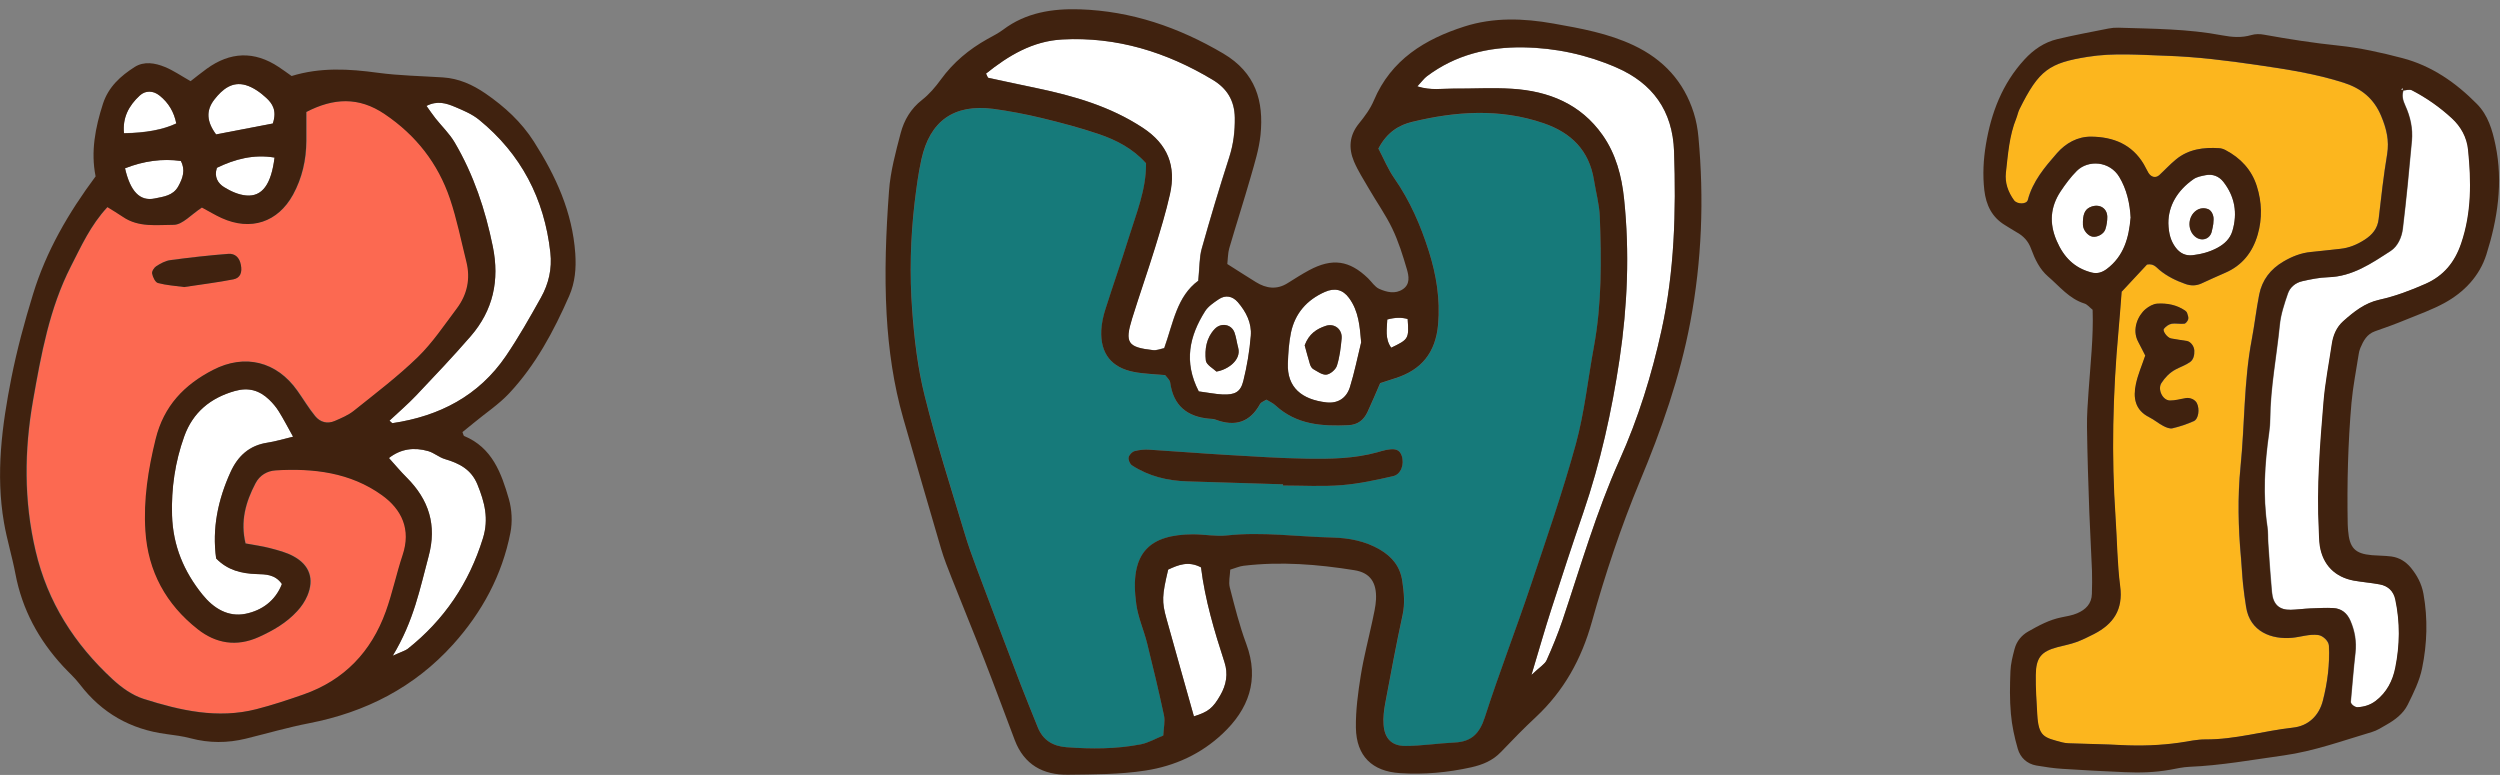
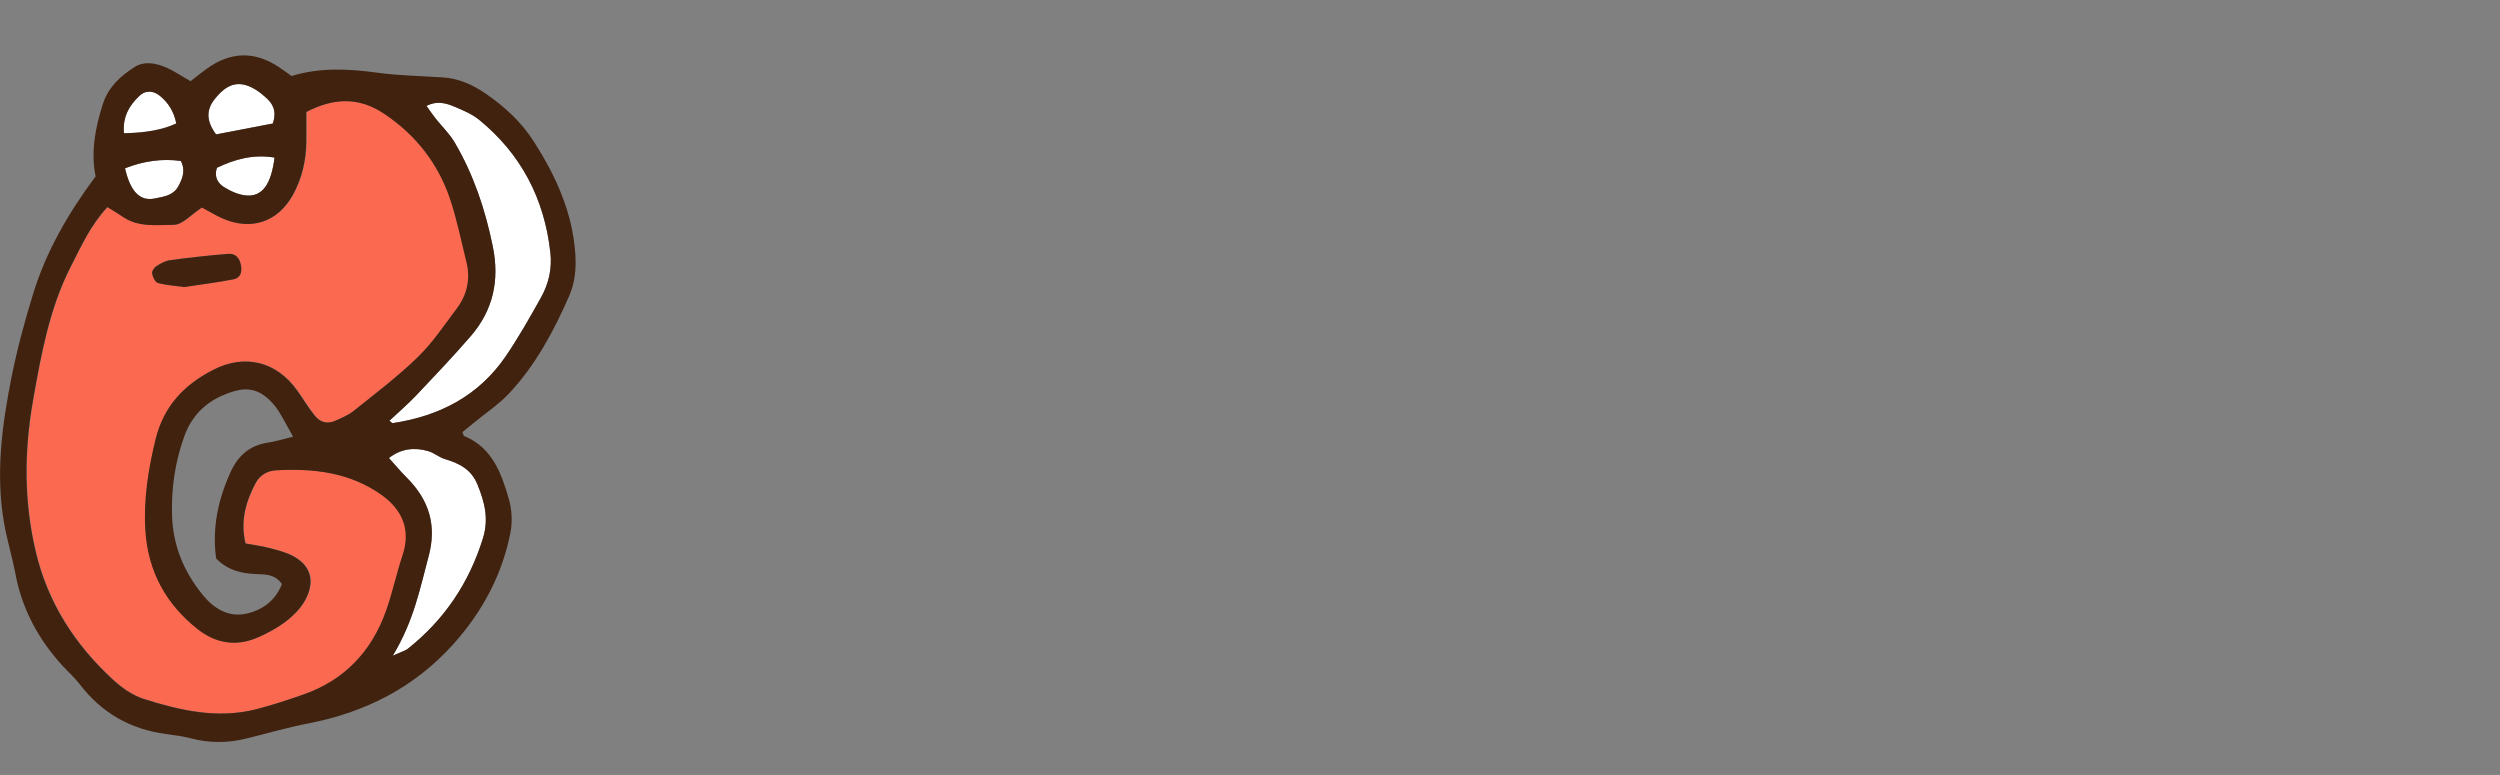
<svg xmlns="http://www.w3.org/2000/svg" width="271" height="84" viewBox="0 0 271 84" fill="none">
  <rect x="0" y="0" width="271" height="84" fill="#808080" stroke="none" />
  <g clip-path="url(#clip0_407_242)">
    <path d="M21.91 22.48C22.7 22.9 23.36 23.31 24.07 23.63C27.2 25.04 30.15 24.1 31.8 21.09C32.78 19.29 33.23 17.32 33.24 15.27C33.24 14.27 33.24 13.27 33.24 12.13C36.15 10.62 38.9 10.44 41.75 12.37C45.13 14.66 47.5 17.7 48.81 21.52C49.57 23.74 50.02 26.06 50.59 28.35C51.06 30.21 50.68 31.93 49.54 33.45C48.19 35.24 46.93 37.14 45.34 38.69C43.17 40.79 40.75 42.63 38.39 44.52C37.79 45 37.04 45.3 36.33 45.62C35.51 45.98 34.73 45.75 34.2 45.1C33.5 44.23 32.92 43.26 32.27 42.35C30.03 39.18 26.58 38.31 23.13 40.09C20 41.7 17.79 43.99 16.91 47.58C16.1 50.88 15.58 54.15 15.8 57.54C16.09 61.95 18.05 65.5 21.46 68.19C23.42 69.74 25.67 70.14 28.1 69.04C29.66 68.33 31.09 67.5 32.25 66.24C32.7 65.75 33.09 65.17 33.35 64.57C34.12 62.77 33.61 61.25 31.86 60.3C31.09 59.88 30.2 59.65 29.34 59.42C28.48 59.19 27.6 59.08 26.65 58.9C26.06 56.49 26.67 54.4 27.73 52.38C28.19 51.5 29 51.04 29.91 50.98C34.01 50.73 38.01 51.21 41.44 53.67C43.6 55.22 44.61 57.39 43.68 60.16C43.01 62.18 42.57 64.28 41.86 66.27C40.29 70.63 37.37 73.72 32.94 75.27C31.25 75.86 29.54 76.43 27.81 76.87C23.62 77.94 19.56 77.01 15.6 75.75C14.37 75.36 13.19 74.52 12.23 73.62C8.11 69.81 5.2 65.28 3.89 59.71C2.61 54.25 2.66 48.82 3.62 43.36C4.5 38.39 5.39 33.42 7.72 28.86C8.83 26.68 9.84 24.42 11.68 22.44C12.27 22.81 12.83 23.14 13.36 23.5C15.06 24.67 17.05 24.37 18.88 24.36C19.81 24.36 20.74 23.26 21.95 22.47L21.91 22.48ZM19.94 31.11C21.82 30.83 23.58 30.61 25.31 30.27C26.07 30.12 26.27 29.51 26.11 28.7C25.96 27.92 25.48 27.45 24.75 27.51C22.65 27.68 20.55 27.91 18.46 28.19C17.93 28.26 17.41 28.55 16.95 28.84C16.71 28.99 16.45 29.41 16.49 29.64C16.57 30.02 16.83 30.59 17.12 30.67C18.06 30.92 19.05 30.98 19.93 31.1L19.94 31.11Z" fill="#FC6951" />
    <path d="M42.22 45.6C43.19 44.69 44.2 43.82 45.11 42.87C47.11 40.76 49.12 38.65 51.02 36.45C53.46 33.64 54.17 30.39 53.42 26.72C52.61 22.73 51.34 18.93 49.28 15.43C48.72 14.48 47.89 13.69 47.2 12.82C46.87 12.41 46.58 11.96 46.23 11.48C47.41 10.88 48.38 11.2 49.28 11.57C50.2 11.96 51.17 12.36 51.93 12.98C56.49 16.7 59.01 21.54 59.66 27.38C59.85 29.13 59.48 30.75 58.65 32.24C57.45 34.39 56.23 36.54 54.85 38.58C51.91 42.91 47.64 45.11 42.55 45.87C42.49 45.87 42.42 45.76 42.22 45.6Z" fill="white" />
-     <path d="M31.77 47.33C30.69 47.59 29.85 47.85 28.99 47.98C27.02 48.27 25.78 49.42 24.99 51.17C23.62 54.18 22.98 57.3 23.43 60.53C24.7 61.82 26.18 62.16 27.79 62.22C28.77 62.26 29.81 62.23 30.56 63.3C29.86 65.12 28.38 66.18 26.62 66.53C24.73 66.91 23.15 65.94 21.95 64.45C19.93 61.94 18.75 59.14 18.65 55.86C18.56 52.9 18.98 50.06 19.97 47.3C20.91 44.68 22.82 43.12 25.48 42.37C26.94 41.96 28.13 42.31 29.17 43.31C29.57 43.69 29.94 44.13 30.23 44.6C30.74 45.42 31.19 46.29 31.77 47.33Z" fill="white" />
    <path d="M42.57 71.09C44.88 67.27 45.53 63.75 46.46 60.31C47.38 56.93 46.49 54.16 44.07 51.75C43.45 51.13 42.89 50.45 42.16 49.65C43.45 48.65 44.89 48.46 46.42 48.9C47.05 49.08 47.59 49.58 48.22 49.76C49.78 50.22 51.09 50.87 51.76 52.53C52.53 54.43 53.01 56.23 52.35 58.35C50.85 63.21 48.16 67.19 44.19 70.34C43.95 70.53 43.62 70.61 42.56 71.09H42.57Z" fill="white" />
    <path d="M29.57 13.39C27.52 13.78 25.48 14.18 23.43 14.57C22.41 13.2 22.31 11.99 23.25 10.78C24.11 9.69 25.18 8.79 26.66 9.23C27.47 9.47 28.24 10.02 28.87 10.61C29.51 11.2 30.06 11.96 29.58 13.39H29.57Z" fill="white" />
    <path d="M13.55 18.24C15.59 17.433 17.61 17.167 19.61 17.44C20.13 18.41 19.83 19.3 19.33 20.2C18.76 21.22 17.72 21.31 16.77 21.51C15.17 21.84 14.13 20.74 13.56 18.24H13.55Z" fill="white" />
    <path d="M23.51 18.19C25.45 17.25 27.5 16.7 29.76 17.08C29.4 20 28.42 21.34 26.69 21.19C25.86 21.12 25 20.73 24.28 20.28C23.64 19.88 23.18 19.18 23.51 18.2V18.19Z" fill="white" />
    <path d="M13.44 14.43C13.27 12.74 13.96 11.44 15.15 10.34C15.77 9.77 16.6 9.78 17.29 10.34C18.28 11.13 18.87 12.16 19.11 13.37C17.69 14.043 15.8 14.397 13.44 14.43Z" fill="white" />
    <path d="M10.36 19.1C9.83 16.46 10.32 13.85 11.16 11.25C11.76 9.41 13.08 8.23 14.6 7.26C15.61 6.62 16.8 6.82 17.85 7.25C18.77 7.62 19.6 8.2 20.66 8.8C21.2 8.38 21.79 7.9 22.4 7.46C24.95 5.61 27.56 5.5 30.21 7.26C30.67 7.56 31.11 7.89 31.61 8.24C34.73 7.28 37.83 7.46 40.97 7.89C43.29 8.2 45.65 8.24 48 8.39C49.73 8.5 51.22 9.17 52.65 10.15C54.71 11.57 56.51 13.22 57.86 15.33C60.24 19.05 62.05 22.98 62.36 27.48C62.47 29.09 62.34 30.61 61.7 32.08C60.03 35.89 58.07 39.56 55.21 42.62C54.08 43.83 52.65 44.77 51.36 45.84C50.94 46.19 50.52 46.53 50.13 46.84C50.23 47.09 50.25 47.24 50.31 47.26C53.36 48.52 54.35 51.29 55.16 54.09C55.49 55.23 55.56 56.57 55.33 57.74C54.43 62.35 52.25 66.37 49.12 69.85C44.92 74.51 39.63 77.21 33.5 78.4C31.19 78.85 28.93 79.51 26.65 80.07C24.65 80.56 22.66 80.56 20.66 80.03C19.8 79.8 18.9 79.69 18.01 79.57C14.15 79.06 11.03 77.29 8.66 74.19C8.12 73.48 7.44 72.88 6.83 72.22C4.19 69.36 2.4 66.06 1.67 62.2C1.32 60.33 0.75 58.51 0.43 56.64C-0.48 51.37 0.21 46.15 1.23 40.98C1.84 37.91 2.66 34.88 3.58 31.89C5 27.24 7.41 23.09 10.37 19.11L10.36 19.1ZM21.91 22.48C20.71 23.26 19.78 24.36 18.84 24.37C17.01 24.37 15.02 24.68 13.32 23.51C12.79 23.15 12.23 22.82 11.64 22.45C9.8 24.43 8.8 26.69 7.68 28.87C5.35 33.43 4.46 38.4 3.58 43.37C2.62 48.83 2.57 54.26 3.85 59.72C5.15 65.29 8.07 69.82 12.19 73.63C13.15 74.52 14.33 75.37 15.56 75.76C19.53 77.02 23.58 77.95 27.77 76.88C29.5 76.44 31.21 75.87 32.9 75.28C37.32 73.73 40.25 70.64 41.82 66.28C42.54 64.28 42.97 62.18 43.64 60.17C44.57 57.4 43.56 55.23 41.4 53.68C37.98 51.22 33.98 50.74 29.87 50.99C28.96 51.05 28.15 51.51 27.69 52.39C26.63 54.41 26.03 56.5 26.61 58.91C27.55 59.09 28.44 59.2 29.3 59.43C30.16 59.66 31.05 59.88 31.82 60.31C33.57 61.26 34.07 62.78 33.31 64.58C33.05 65.19 32.66 65.77 32.21 66.25C31.06 67.51 29.62 68.34 28.06 69.05C25.63 70.15 23.38 69.75 21.42 68.2C18.01 65.51 16.04 61.96 15.76 57.55C15.54 54.16 16.06 50.89 16.87 47.59C17.76 43.99 19.97 41.71 23.09 40.1C26.54 38.32 30 39.19 32.23 42.36C32.88 43.27 33.45 44.25 34.16 45.11C34.69 45.76 35.47 45.99 36.29 45.63C37 45.32 37.75 45.01 38.35 44.53C40.71 42.64 43.14 40.8 45.3 38.7C46.89 37.15 48.15 35.25 49.5 33.46C50.64 31.95 51.02 30.23 50.55 28.36C49.98 26.08 49.52 23.75 48.77 21.53C47.47 17.71 45.1 14.67 41.71 12.38C38.87 10.45 36.12 10.63 33.2 12.14C33.2 13.27 33.2 14.27 33.2 15.28C33.19 17.34 32.74 19.31 31.76 21.1C30.11 24.11 27.16 25.06 24.03 23.64C23.32 23.32 22.66 22.91 21.87 22.49L21.91 22.48ZM42.22 45.6C42.41 45.76 42.49 45.88 42.55 45.87C47.64 45.11 51.9 42.91 54.85 38.58C56.23 36.55 57.45 34.39 58.65 32.24C59.48 30.75 59.86 29.13 59.66 27.38C59.01 21.54 56.49 16.7 51.93 12.98C51.17 12.36 50.2 11.96 49.28 11.57C48.38 11.19 47.41 10.88 46.23 11.48C46.58 11.97 46.88 12.41 47.2 12.82C47.89 13.69 48.72 14.48 49.28 15.43C51.34 18.93 52.61 22.74 53.42 26.72C54.17 30.39 53.45 33.64 51.02 36.45C49.11 38.65 47.11 40.76 45.11 42.87C44.2 43.83 43.19 44.69 42.22 45.6ZM31.77 47.34C31.19 46.3 30.74 45.43 30.23 44.61C29.94 44.14 29.57 43.7 29.17 43.32C28.13 42.32 26.95 41.97 25.48 42.38C22.81 43.13 20.91 44.7 19.97 47.31C18.98 50.07 18.56 52.92 18.65 55.87C18.75 59.16 19.93 61.96 21.95 64.46C23.15 65.95 24.73 66.92 26.62 66.54C28.38 66.18 29.86 65.13 30.56 63.31C29.81 62.24 28.78 62.26 27.79 62.23C26.18 62.17 24.69 61.83 23.43 60.54C22.98 57.31 23.62 54.19 24.99 51.18C25.78 49.44 27.03 48.29 28.99 47.99C29.85 47.86 30.7 47.6 31.77 47.34ZM42.56 71.09C43.61 70.61 43.94 70.53 44.19 70.34C48.16 67.19 50.84 63.21 52.35 58.35C53.01 56.23 52.53 54.43 51.76 52.53C51.09 50.88 49.78 50.22 48.22 49.76C47.59 49.57 47.05 49.08 46.42 48.9C44.89 48.46 43.45 48.64 42.16 49.65C42.89 50.46 43.45 51.14 44.07 51.75C46.49 54.16 47.38 56.93 46.46 60.31C45.53 63.75 44.88 67.27 42.57 71.09H42.56ZM29.57 13.39C30.05 11.96 29.5 11.2 28.86 10.61C28.23 10.03 27.46 9.47 26.65 9.23C25.16 8.79 24.1 9.68 23.24 10.78C22.3 11.98 22.4 13.19 23.42 14.57C25.48 14.17 27.52 13.78 29.56 13.39H29.57ZM13.55 18.25C14.12 20.75 15.16 21.85 16.76 21.52C17.71 21.32 18.75 21.23 19.32 20.21C19.82 19.31 20.12 18.42 19.6 17.45C17.6 17.177 15.58 17.443 13.54 18.25H13.55ZM23.51 18.2C23.18 19.19 23.64 19.88 24.28 20.28C25 20.73 25.86 21.12 26.69 21.19C28.42 21.34 29.4 20 29.76 17.08C27.5 16.7 25.45 17.25 23.51 18.19V18.2ZM13.44 14.45C15.793 14.417 17.683 14.063 19.11 13.39C18.87 12.17 18.29 11.15 17.29 10.36C16.6 9.81 15.77 9.79 15.15 10.36C13.96 11.46 13.27 12.76 13.44 14.45Z" fill="#40220F" />
    <path d="M19.93 31.11C19.05 30.99 18.06 30.93 17.12 30.68C16.83 30.6 16.56 30.04 16.49 29.65C16.44 29.41 16.71 29 16.95 28.85C17.41 28.56 17.93 28.27 18.46 28.2C20.55 27.92 22.65 27.68 24.75 27.52C25.49 27.46 25.96 27.93 26.11 28.71C26.27 29.51 26.06 30.13 25.31 30.28C23.58 30.62 21.82 30.83 19.94 31.12L19.93 31.11Z" fill="#40220F" />
  </g>
  <g clip-path="url(#clip1_407_242)">
    <path d="M149.43 16.11C150.37 14.3 151.71 13.55 153.09 13.22C157.82 12.07 162.59 11.74 167.32 13.36C170.33 14.39 172.27 16.33 172.8 19.54C173.02 20.86 173.38 22.18 173.43 23.51C173.61 28.22 173.65 32.92 172.79 37.59C172.14 41.11 171.77 44.71 170.83 48.15C169.41 53.33 167.65 58.42 165.93 63.51C164.32 68.29 162.5 72.99 160.96 77.78C160.39 79.54 159.5 80.42 157.68 80.5C155.9 80.58 154.12 80.87 152.34 80.87C150.85 80.87 150.09 80.04 149.99 78.56C149.94 77.79 150.03 76.99 150.17 76.23C150.77 73.04 151.36 69.84 152.05 66.67C152.32 65.42 152.21 64.25 152.02 63.02C151.78 61.42 150.92 60.37 149.6 59.59C148.01 58.66 146.25 58.32 144.44 58.28C140.63 58.19 136.84 57.64 133.02 58.05C131.81 58.18 130.56 57.92 129.33 57.93C124.69 57.96 122.38 59.81 123.19 65.55C123.39 66.98 124.01 68.34 124.36 69.75C125.01 72.35 125.63 74.96 126.19 77.58C126.32 78.21 126.15 78.9 126.11 79.74C125.28 80.07 124.49 80.54 123.65 80.7C121 81.2 118.31 81.21 115.62 81.01C114.15 80.9 113.06 80.26 112.5 78.84C111.88 77.28 111.23 75.73 110.63 74.16C109.03 69.98 107.44 65.79 105.87 61.59C105.4 60.33 104.94 59.07 104.56 57.78C103.09 52.84 101.5 47.93 100.25 42.94C99.5 39.92 99.13 36.77 98.89 33.66C98.6 29.75 98.7 25.82 99.16 21.92C99.34 20.37 99.55 18.8 99.89 17.28C100.81 13.1 103.43 11.25 107.68 11.81C109.45 12.04 111.22 12.39 112.96 12.81C115.03 13.31 117.09 13.86 119.11 14.54C121.02 15.18 122.82 16.1 124.24 17.71C124.27 20.61 123.16 23.21 122.34 25.86C121.55 28.43 120.65 30.96 119.84 33.52C119.61 34.26 119.43 35.05 119.39 35.82C119.28 38.32 120.48 39.86 122.94 40.33C124.03 40.54 125.16 40.56 126.31 40.67C126.5 40.94 126.82 41.19 126.86 41.47C127.2 43.98 128.69 45.2 131.13 45.4C131.35 45.42 131.59 45.43 131.79 45.5C133.89 46.29 135.51 45.8 136.61 43.78C136.7 43.61 136.97 43.54 137.29 43.33C137.58 43.51 137.98 43.69 138.29 43.97C140.55 46.05 143.31 46.22 146.17 46.1C147.19 46.06 147.84 45.52 148.25 44.66C148.72 43.65 149.15 42.62 149.62 41.54C150.18 41.36 150.7 41.18 151.22 41.02C154.11 40.11 155.63 38.21 155.9 35.18C156.14 32.46 155.71 29.8 154.89 27.23C154 24.45 152.85 21.78 151.17 19.36C150.48 18.36 150.01 17.21 149.43 16.12V16.11ZM139.08 52.5C139.08 52.5 139.08 52.59 139.08 52.63C141.2 52.63 143.33 52.76 145.44 52.59C147.32 52.44 149.18 52.03 151.03 51.61C151.87 51.42 152.25 50.31 151.94 49.39C151.65 48.55 150.94 48.66 150.27 48.77C149.94 48.82 149.62 48.94 149.3 49.03C146.79 49.71 144.22 49.76 141.66 49.72C138.76 49.67 135.86 49.48 132.96 49.31C130.18 49.15 127.41 48.92 124.63 48.75C124.09 48.72 123.51 48.75 122.99 48.9C122.72 48.97 122.4 49.32 122.34 49.59C122.29 49.85 122.48 50.29 122.7 50.44C124.53 51.62 126.57 52.11 128.73 52.18C132.18 52.28 135.63 52.4 139.08 52.5Z" fill="#167A7A" />
-     <path d="M166.01 73.17C166.87 70.31 167.47 68.19 168.15 66.09C169.28 62.58 170.43 59.07 171.63 55.57C173.49 50.15 174.72 44.61 175.56 38.94C176.42 33.14 176.66 27.38 176.05 21.57C175.79 19.11 175.17 16.72 173.72 14.65C171.34 11.27 167.88 9.88 163.91 9.63C161.79 9.5 159.66 9.63 157.53 9.61C156.35 9.6 155.14 9.84 153.64 9.37C154.12 8.85 154.36 8.51 154.68 8.27C157.77 5.95 161.32 5.09 165.1 5.14C168.61 5.19 172.01 5.92 175.21 7.32C179.13 9.02 181.32 11.99 181.47 16.43C181.69 22.94 181.52 29.41 180.11 35.81C179.05 40.64 177.59 45.35 175.57 49.85C173.04 55.49 171.34 61.4 169.38 67.24C168.88 68.71 168.29 70.16 167.65 71.58C167.46 72.01 166.94 72.29 166 73.18L166.01 73.17Z" fill="white" />
    <path d="M129.9 30.41C127.56 32.11 127.17 35 126.19 37.73C125.81 37.8 125.38 37.99 124.98 37.95C122.22 37.64 121.89 37.15 122.71 34.51C123.5 31.95 124.39 29.42 125.19 26.85C125.78 24.93 126.37 23 126.81 21.04C127.5 18 126.58 15.63 123.87 13.85C120.33 11.52 116.4 10.4 112.33 9.54C110.59 9.18 108.86 8.81 107.12 8.43C107.05 8.41 107.01 8.24 106.87 7.97C109.3 6.02 111.92 4.44 115.15 4.27C121.03 3.95 126.41 5.63 131.42 8.63C132.98 9.56 133.81 10.87 133.84 12.75C133.86 14.22 133.7 15.62 133.24 17.03C132.18 20.32 131.19 23.64 130.25 26.97C129.99 27.9 130.03 28.92 129.88 30.4L129.9 30.41Z" fill="white" />
    <path d="M126.63 61.75C127.71 61.25 128.81 60.78 130.19 61.51C130.63 65.02 131.64 68.43 132.74 71.81C133.14 73.04 132.94 74.23 132.29 75.36C131.49 76.76 130.99 77.17 129.42 77.66C128.43 74.14 127.43 70.62 126.45 67.09C125.93 65.21 125.97 64.56 126.63 61.75Z" fill="white" />
    <path d="M147.55 37.14C147.15 38.75 146.83 40.38 146.34 41.96C145.96 43.18 145 43.77 143.78 43.62C141.14 43.31 139.51 42.02 139.61 39.39C139.65 38.28 139.72 37.16 139.94 36.08C140.38 33.98 141.65 32.51 143.63 31.64C144.68 31.17 145.57 31.37 146.25 32.31C147.3 33.75 147.41 35.4 147.56 37.14H147.55ZM141.43 37.41C141.58 37.97 141.77 38.72 142 39.45C142.06 39.65 142.19 39.9 142.36 40C142.82 40.26 143.35 40.66 143.8 40.6C144.22 40.55 144.8 40.05 144.93 39.63C145.23 38.69 145.34 37.68 145.44 36.69C145.53 35.67 144.64 35 143.71 35.32C142.73 35.65 141.91 36.17 141.44 37.41H141.43Z" fill="white" />
    <path d="M129.96 42.43C128.29 39.21 128.96 36.41 130.64 33.74C130.98 33.2 131.57 32.8 132.12 32.44C132.85 31.94 133.62 32.09 134.2 32.76C135.1 33.81 135.71 35.03 135.6 36.4C135.46 38.05 135.18 39.7 134.79 41.3C134.49 42.51 133.87 42.82 132.52 42.76C131.75 42.72 130.99 42.57 129.98 42.43H129.96ZM131.86 40.27C133.1 40.07 134.57 39.01 134.22 37.69C134.07 37.15 134.01 36.59 133.83 36.07C133.51 35.14 132.37 34.93 131.68 35.65C130.76 36.61 130.59 37.86 130.71 39.06C130.76 39.54 131.53 39.94 131.86 40.27Z" fill="white" />
    <path d="M150.8 37.69C150.11 36.71 150.35 35.65 150.38 34.64C151.213 34.413 151.95 34.397 152.59 34.59C152.74 36.73 152.71 36.79 150.8 37.7V37.69Z" fill="white" />
    <path d="M133.04 28.62C134.27 29.4 135.2 30 136.14 30.58C137.27 31.28 138.42 31.43 139.6 30.68C140.36 30.2 141.12 29.72 141.91 29.29C144.42 27.95 146.27 28.21 148.3 30.17C148.7 30.56 149.03 31.1 149.5 31.31C150.31 31.67 151.24 31.91 152.07 31.35C152.88 30.81 152.72 29.92 152.51 29.2C152.07 27.7 151.6 26.19 150.93 24.79C150.21 23.28 149.22 21.9 148.38 20.44C147.82 19.47 147.2 18.52 146.77 17.5C146.17 16.07 146.26 14.69 147.3 13.4C147.93 12.63 148.55 11.79 148.93 10.88C150.8 6.46 154.47 4.24 158.75 2.87C161.89 1.87 165.11 1.97 168.38 2.55C171.37 3.08 174.33 3.61 177.1 4.92C180.31 6.44 182.53 8.84 183.6 12.23C183.87 13.07 184.03 13.97 184.11 14.85C184.73 21.58 184.48 28.25 183.23 34.91C182.1 40.91 180.09 46.6 177.76 52.18C175.69 57.16 174 62.26 172.55 67.44C171.43 71.45 169.53 74.88 166.5 77.72C165.19 78.94 163.94 80.22 162.7 81.52C161.8 82.46 160.71 82.9 159.47 83.18C156.93 83.74 154.37 83.98 151.78 83.81C148.74 83.62 147.03 81.96 146.98 78.89C146.95 77 147.21 75.09 147.51 73.21C147.83 71.22 148.35 69.26 148.77 67.29C148.93 66.52 149.12 65.75 149.16 64.98C149.24 63.2 148.58 62.09 146.82 61.81C142.85 61.17 138.83 60.85 134.8 61.33C134.37 61.38 133.95 61.57 133.36 61.75C133.33 62.4 133.16 63.08 133.31 63.68C133.84 65.74 134.36 67.82 135.1 69.81C136.55 73.71 135.33 76.91 132.52 79.54C130.2 81.72 127.37 83.04 124.15 83.53C121.36 83.96 118.57 83.94 115.78 83.98C113.07 84.02 111.01 82.89 110 80.23C108.89 77.3 107.81 74.36 106.67 71.44C105.53 68.52 104.33 65.62 103.18 62.7C102.77 61.66 102.35 60.62 102.03 59.54C100.64 54.81 99.27 50.08 97.91 45.34C96.86 41.67 96.33 37.93 96.11 34.1C95.86 29.61 96.04 25.15 96.37 20.69C96.52 18.59 97.09 16.5 97.63 14.44C98 13.03 98.73 11.78 99.95 10.83C100.73 10.22 101.4 9.43 101.99 8.62C103.34 6.76 105.04 5.35 107.02 4.24C107.61 3.91 108.22 3.61 108.75 3.21C111.22 1.35 114.1 0.92 117.03 1.01C122.63 1.19 127.76 2.95 132.6 5.8C136.12 7.88 137.01 10.95 136.64 14.63C136.48 16.17 136 17.69 135.57 19.2C134.83 21.78 134 24.34 133.25 26.92C133.1 27.44 133.11 28.02 133.04 28.62ZM149.42 16.11C149.99 17.19 150.46 18.35 151.16 19.35C152.84 21.77 154 24.44 154.88 27.22C155.7 29.79 156.13 32.45 155.89 35.17C155.62 38.21 154.1 40.11 151.21 41.01C150.69 41.17 150.17 41.35 149.61 41.53C149.14 42.61 148.71 43.64 148.24 44.65C147.83 45.52 147.19 46.05 146.16 46.09C143.3 46.22 140.55 46.04 138.28 43.96C137.98 43.68 137.58 43.51 137.28 43.32C136.95 43.53 136.69 43.61 136.6 43.77C135.5 45.79 133.88 46.28 131.78 45.49C131.57 45.41 131.34 45.4 131.12 45.39C128.68 45.18 127.19 43.97 126.85 41.46C126.81 41.18 126.5 40.93 126.3 40.66C125.15 40.55 124.02 40.53 122.93 40.32C120.47 39.85 119.27 38.31 119.38 35.81C119.42 35.04 119.59 34.25 119.83 33.51C120.64 30.95 121.54 28.41 122.33 25.85C123.15 23.19 124.26 20.59 124.23 17.7C122.81 16.1 121.01 15.18 119.1 14.53C117.09 13.85 115.02 13.3 112.95 12.8C111.21 12.38 109.44 12.04 107.67 11.8C103.42 11.25 100.8 13.1 99.88 17.27C99.54 18.8 99.34 20.36 99.15 21.91C98.69 25.81 98.59 29.75 98.88 33.65C99.11 36.76 99.48 39.91 100.24 42.93C101.48 47.93 103.07 52.84 104.55 57.77C104.93 59.06 105.39 60.32 105.86 61.58C107.43 65.77 109.02 69.96 110.62 74.15C111.22 75.72 111.87 77.27 112.49 78.83C113.05 80.24 114.14 80.89 115.61 81C118.3 81.2 120.99 81.2 123.64 80.69C124.48 80.53 125.27 80.06 126.1 79.73C126.14 78.89 126.31 78.2 126.18 77.57C125.62 74.95 125 72.34 124.35 69.74C124 68.33 123.38 66.96 123.18 65.54C122.37 59.81 124.68 57.95 129.32 57.92C130.55 57.92 131.8 58.17 133.01 58.04C136.83 57.63 140.63 58.18 144.43 58.27C146.23 58.31 148 58.65 149.59 59.58C150.91 60.36 151.78 61.41 152.01 63.01C152.19 64.24 152.31 65.42 152.04 66.66C151.35 69.83 150.76 73.03 150.16 76.22C150.02 76.98 149.92 77.78 149.98 78.55C150.08 80.03 150.84 80.86 152.33 80.86C154.11 80.86 155.89 80.57 157.67 80.49C159.49 80.41 160.38 79.53 160.95 77.77C162.49 72.98 164.32 68.27 165.92 63.5C167.63 58.41 169.4 53.32 170.82 48.14C171.76 44.7 172.13 41.1 172.78 37.58C173.64 32.92 173.6 28.21 173.42 23.5C173.37 22.17 173 20.85 172.79 19.53C172.27 16.31 170.33 14.38 167.31 13.35C162.58 11.73 157.81 12.06 153.08 13.21C151.7 13.54 150.37 14.29 149.42 16.1V16.11ZM166 73.17C166.94 72.28 167.45 72 167.65 71.57C168.29 70.15 168.88 68.7 169.38 67.23C171.34 61.4 173.04 55.48 175.57 49.84C177.59 45.34 179.05 40.63 180.11 35.8C181.52 29.4 181.69 22.94 181.47 16.42C181.32 11.98 179.13 9.01 175.21 7.31C172.01 5.92 168.6 5.18 165.1 5.13C161.31 5.08 157.77 5.94 154.68 8.26C154.36 8.5 154.13 8.84 153.64 9.36C155.14 9.83 156.35 9.59 157.53 9.6C159.66 9.62 161.79 9.48 163.91 9.62C167.88 9.87 171.34 11.26 173.72 14.64C175.17 16.7 175.8 19.1 176.05 21.56C176.66 27.36 176.42 33.13 175.56 38.93C174.71 44.6 173.48 50.14 171.63 55.56C170.43 59.05 169.28 62.56 168.15 66.08C167.47 68.18 166.87 70.3 166.01 73.16L166 73.17ZM129.9 30.41C130.05 28.94 130.01 27.92 130.27 26.98C131.2 23.65 132.2 20.33 133.26 17.04C133.71 15.63 133.88 14.23 133.86 12.76C133.83 10.88 133 9.57 131.44 8.64C126.43 5.64 121.05 3.97 115.17 4.28C111.94 4.45 109.32 6.03 106.89 7.98C107.03 8.25 107.07 8.42 107.14 8.44C108.87 8.82 110.61 9.19 112.35 9.55C116.41 10.4 120.35 11.53 123.89 13.86C126.6 15.64 127.51 18.01 126.83 21.05C126.39 23.01 125.8 24.94 125.21 26.86C124.42 29.42 123.53 31.95 122.73 34.52C121.91 37.17 122.24 37.65 125 37.96C125.4 38.01 125.83 37.82 126.21 37.74C127.19 35 127.58 32.12 129.92 30.42L129.9 30.41ZM126.63 61.74C125.96 64.55 125.92 65.21 126.45 67.08C127.43 70.61 128.43 74.13 129.42 77.65C130.99 77.16 131.49 76.75 132.29 75.35C132.94 74.22 133.14 73.03 132.74 71.8C131.64 68.42 130.62 65.01 130.19 61.5C128.82 60.77 127.71 61.24 126.63 61.74ZM147.55 37.14C147.4 35.4 147.29 33.74 146.24 32.31C145.56 31.37 144.67 31.18 143.62 31.64C141.65 32.51 140.37 33.98 139.93 36.08C139.71 37.16 139.64 38.28 139.6 39.39C139.5 42.02 141.13 43.31 143.77 43.62C144.99 43.76 145.95 43.18 146.33 41.96C146.82 40.38 147.15 38.75 147.54 37.14H147.55ZM129.96 42.43C130.97 42.56 131.74 42.72 132.5 42.76C133.85 42.82 134.47 42.51 134.77 41.3C135.17 39.7 135.45 38.05 135.58 36.4C135.7 35.03 135.08 33.8 134.18 32.76C133.6 32.09 132.84 31.94 132.1 32.44C131.56 32.81 130.96 33.21 130.62 33.74C128.94 36.41 128.28 39.21 129.94 42.43H129.96ZM150.8 37.69C152.7 36.78 152.74 36.72 152.59 34.58C151.957 34.387 151.22 34.403 150.38 34.63C150.35 35.65 150.11 36.71 150.8 37.68V37.69Z" fill="#40220F" />
    <path d="M139.08 52.5C135.63 52.39 132.18 52.28 128.73 52.18C126.57 52.12 124.53 51.63 122.7 50.44C122.48 50.29 122.29 49.85 122.34 49.59C122.39 49.32 122.72 48.97 122.99 48.9C123.51 48.76 124.09 48.71 124.63 48.75C127.41 48.92 130.18 49.15 132.96 49.31C135.86 49.48 138.76 49.67 141.66 49.72C144.22 49.76 146.8 49.72 149.3 49.03C149.62 48.94 149.94 48.83 150.27 48.77C150.94 48.66 151.65 48.55 151.94 49.39C152.26 50.31 151.87 51.42 151.03 51.61C149.19 52.03 147.32 52.44 145.44 52.59C143.33 52.76 141.2 52.63 139.08 52.63C139.08 52.59 139.08 52.54 139.08 52.5Z" fill="#40220F" />
    <path d="M141.43 37.42C141.9 36.18 142.72 35.66 143.7 35.33C144.63 35.01 145.52 35.69 145.43 36.7C145.34 37.69 145.22 38.7 144.92 39.64C144.79 40.06 144.21 40.56 143.79 40.61C143.34 40.67 142.81 40.27 142.35 40.01C142.18 39.91 142.05 39.67 141.99 39.46C141.77 38.73 141.58 37.98 141.42 37.42H141.43Z" fill="#40220F" />
    <path d="M131.86 40.28C131.52 39.95 130.76 39.55 130.71 39.07C130.58 37.87 130.76 36.63 131.68 35.66C132.37 34.94 133.51 35.14 133.83 36.08C134.01 36.6 134.07 37.16 134.22 37.7C134.58 39.02 133.1 40.08 131.86 40.28Z" fill="#40220F" />
    <path d="M229.991 31.612C231.061 30.462 231.941 29.522 232.721 28.682C233.451 28.552 233.731 28.992 234.071 29.272C234.901 29.962 235.851 30.422 236.861 30.782C237.441 30.992 238.011 31.002 238.581 30.752C239.441 30.372 240.301 29.962 241.161 29.592C243.051 28.802 244.171 27.342 244.721 25.432C245.231 23.682 245.171 21.912 244.621 20.182C244.061 18.412 242.861 17.132 241.221 16.272C241.021 16.162 240.771 16.092 240.541 16.072C238.851 15.962 237.221 16.172 235.861 17.292C235.221 17.812 234.661 18.432 234.051 18.992C233.681 19.342 233.171 19.232 232.871 18.742C232.691 18.442 232.541 18.112 232.371 17.812C231.091 15.652 229.071 14.852 226.691 14.822C225.191 14.802 223.921 15.522 222.961 16.612C221.641 18.122 220.331 19.662 219.801 21.682C219.671 22.182 218.631 22.162 218.301 21.712C217.651 20.822 217.301 19.822 217.421 18.732C217.641 16.742 217.771 14.722 218.551 12.832C218.681 12.502 218.741 12.142 218.901 11.832C221.001 7.602 222.101 6.832 226.321 6.162C229.141 5.722 231.981 5.962 234.811 6.052C238.121 6.162 241.411 6.572 244.681 7.052C247.821 7.512 250.981 7.992 254.041 8.972C256.001 9.602 257.341 10.712 258.111 12.592C258.661 13.922 258.991 15.242 258.751 16.722C258.361 19.052 258.111 21.402 257.831 23.752C257.711 24.792 257.141 25.462 256.301 26.002C255.491 26.522 254.631 26.882 253.671 26.982C252.611 27.092 251.561 27.222 250.501 27.322C249.421 27.422 248.451 27.812 247.521 28.352C246.101 29.182 245.191 30.362 244.881 31.952C244.561 33.572 244.381 35.222 244.071 36.842C243.211 41.382 243.321 46.012 242.861 50.592C242.531 53.872 242.611 57.202 242.911 60.502C242.991 61.442 243.031 62.392 243.131 63.332C243.211 64.152 243.331 64.972 243.461 65.792C243.871 68.492 246.231 69.352 248.471 69.142C249.401 69.052 250.311 68.722 251.271 68.842C251.781 68.902 252.411 69.492 252.441 70.002C252.541 72.022 252.291 74.022 251.781 75.972C251.361 77.592 250.211 78.702 248.551 78.882C245.381 79.232 242.291 80.182 239.071 80.162C238.131 80.162 237.191 80.382 236.261 80.512C234.151 80.822 232.031 80.892 229.891 80.772C228.241 80.682 226.581 80.662 224.931 80.602C224.461 80.582 223.981 80.602 223.531 80.482C221.561 79.952 220.961 79.912 220.821 77.442C220.741 76.022 220.641 74.612 220.661 73.192C220.681 71.302 221.251 70.632 223.001 70.162C223.681 69.982 224.391 69.852 225.051 69.612C225.711 69.372 226.351 69.062 226.981 68.732C229.081 67.652 230.141 66.092 229.811 63.572C229.491 61.112 229.481 58.622 229.311 56.142C228.841 49.402 229.011 42.672 229.621 35.952C229.751 34.542 229.851 33.132 229.971 31.612H229.991ZM232.551 38.562C232.191 39.632 231.761 40.612 231.541 41.642C231.221 43.122 231.431 44.472 233.001 45.252C233.521 45.512 233.981 45.912 234.501 46.182C234.801 46.342 235.201 46.512 235.501 46.442C236.291 46.252 237.071 45.992 237.821 45.662C238.331 45.442 238.461 44.352 238.151 43.722C237.961 43.342 237.441 43.102 236.951 43.172C236.381 43.262 235.801 43.442 235.231 43.432C234.421 43.412 233.871 42.212 234.301 41.542C234.691 40.932 235.181 40.422 235.811 40.082C236.321 39.802 236.901 39.612 237.381 39.282C237.791 39.002 237.901 38.512 237.871 38.022C237.851 37.552 237.481 37.062 237.081 36.982C236.501 36.872 235.911 36.812 235.341 36.702C234.921 36.612 234.391 35.882 234.581 35.652C234.781 35.402 235.101 35.172 235.401 35.112C235.851 35.032 236.331 35.152 236.791 35.102C236.961 35.082 237.161 34.802 237.211 34.612C237.261 34.412 237.161 34.172 237.091 33.952C237.061 33.852 236.961 33.742 236.871 33.682C235.961 33.062 234.911 32.872 233.851 32.932C233.421 32.962 232.941 33.232 232.591 33.522C231.781 34.192 231.071 35.712 231.781 37.052C232.051 37.572 232.311 38.102 232.561 38.572L232.551 38.562Z" fill="#FCB61E" />
    <path d="M260.461 9.822C260.801 9.802 261.211 9.652 261.471 9.782C263.051 10.592 264.511 11.612 265.811 12.822C266.801 13.732 267.431 14.882 267.571 16.222C267.931 19.652 267.961 23.052 266.821 26.392C266.131 28.422 264.941 29.892 262.971 30.762C261.341 31.482 259.681 32.112 257.951 32.492C256.371 32.842 255.191 33.792 254.041 34.812C253.311 35.462 252.941 36.342 252.801 37.302C252.491 39.402 252.071 41.502 251.901 43.612C251.521 48.202 251.151 52.792 251.391 57.402C251.421 57.992 251.411 58.592 251.501 59.172C251.831 61.242 253.141 62.562 255.201 62.942C256.131 63.112 257.081 63.182 258.011 63.352C258.901 63.522 259.491 64.092 259.681 64.982C260.201 67.442 260.171 69.922 259.681 72.382C259.391 73.792 258.751 75.052 257.561 75.972C256.971 76.422 256.311 76.622 255.591 76.662C255.291 76.682 254.821 76.332 254.851 76.062C255.011 74.292 255.151 72.532 255.351 70.772C255.491 69.562 255.301 68.422 254.821 67.312C254.461 66.482 253.851 65.962 252.951 65.912C252.131 65.872 251.301 65.912 250.471 65.952C249.761 65.982 249.061 66.082 248.351 66.102C247.091 66.132 246.421 65.522 246.301 64.182C246.141 62.422 246.031 60.652 245.901 58.882C245.861 58.292 245.901 57.692 245.811 57.112C245.301 53.682 245.511 50.272 246.001 46.872C246.071 46.402 246.111 45.932 246.111 45.462C246.131 42.022 246.811 38.652 247.151 35.242C247.261 34.082 247.651 32.932 248.031 31.822C248.261 31.132 248.861 30.642 249.591 30.482C250.511 30.272 251.451 30.082 252.391 30.052C255.021 29.972 257.081 28.552 259.161 27.212C259.951 26.702 260.371 25.722 260.491 24.782C260.871 21.612 261.181 18.432 261.471 15.252C261.591 13.932 261.311 12.662 260.761 11.452C260.511 10.912 260.341 10.342 260.581 9.742L260.501 9.822H260.461Z" fill="white" />
    <path d="M230.961 23.642C230.771 25.772 230.231 27.792 228.361 29.182C227.861 29.552 227.341 29.712 226.711 29.542C224.851 29.052 223.701 27.872 222.951 26.112C222.121 24.192 222.261 22.432 223.381 20.742C223.901 19.962 224.471 19.192 225.131 18.532C226.351 17.322 228.681 17.442 229.741 19.192C230.531 20.502 230.891 22.032 230.971 23.642H230.961ZM225.791 23.952C225.791 23.952 225.791 24.162 225.791 24.392C225.821 24.952 226.311 25.552 226.811 25.652C227.321 25.752 228.041 25.392 228.221 24.852C228.361 24.422 228.441 23.952 228.431 23.502C228.411 22.572 227.621 22.092 226.731 22.392C226.091 22.612 225.831 23.062 225.791 23.952Z" fill="white" />
    <path d="M235.051 24.202C235.041 22.342 236.011 20.662 237.771 19.432C238.141 19.172 238.641 19.082 239.101 18.992C239.861 18.842 240.541 19.122 241.001 19.702C242.251 21.292 242.571 23.112 241.991 25.052C241.741 25.882 241.141 26.452 240.381 26.862C239.531 27.312 238.621 27.562 237.681 27.672C236.911 27.762 236.301 27.452 235.841 26.842C235.331 26.162 235.081 25.382 235.051 24.202ZM239.921 24.272C239.931 24.032 239.941 23.922 239.951 23.802C239.971 23.302 239.701 22.812 239.351 22.682C238.891 22.512 238.421 22.572 238.051 22.852C237.191 23.482 237.101 24.822 237.841 25.562C238.501 26.232 239.501 26.022 239.741 25.162C239.831 24.832 239.881 24.492 239.921 24.282V24.272Z" fill="white" />
    <path d="M260.541 9.742C260.451 9.742 260.371 9.742 260.281 9.742C260.431 9.482 260.491 9.502 260.461 9.822L260.541 9.742Z" fill="white" />
    <path d="M226.831 33.572C226.501 33.312 226.261 32.992 225.951 32.902C224.291 32.382 223.251 31.032 222.011 29.972C221.101 29.192 220.581 28.092 220.171 26.972C219.871 26.142 219.341 25.572 218.581 25.162C218.171 24.932 217.781 24.662 217.371 24.422C215.931 23.562 215.291 22.242 215.101 20.622C214.911 18.962 215.001 17.292 215.271 15.672C215.841 12.242 217.041 9.072 219.451 6.452C220.441 5.372 221.601 4.582 223.011 4.242C224.851 3.802 226.711 3.462 228.561 3.092C228.911 3.022 229.271 2.992 229.621 3.002C233.391 3.122 237.171 3.122 240.891 3.832C241.961 4.032 242.981 4.112 244.041 3.802C244.471 3.672 244.981 3.672 245.431 3.762C248.101 4.242 250.771 4.662 253.481 4.942C255.821 5.182 258.151 5.702 260.431 6.302C263.591 7.132 266.211 8.952 268.491 11.262C269.711 12.492 270.171 14.092 270.511 15.722C271.351 19.772 270.741 23.742 269.521 27.602C268.781 29.922 267.121 31.672 264.981 32.842C263.641 33.572 262.181 34.092 260.761 34.672C259.671 35.122 258.561 35.522 257.441 35.912C256.571 36.222 256.191 36.942 255.861 37.722C255.771 37.942 255.711 38.172 255.681 38.402C255.411 40.152 255.061 41.892 254.901 43.662C254.521 48.022 254.411 52.392 254.491 56.772C254.491 57.012 254.521 57.242 254.531 57.482C254.681 59.392 255.271 60.022 257.111 60.182C257.821 60.242 258.531 60.232 259.231 60.322C260.081 60.442 260.781 60.872 261.331 61.532C262.011 62.362 262.501 63.272 262.701 64.362C263.191 67.082 263.101 69.792 262.551 72.462C262.271 73.822 261.621 75.132 260.991 76.402C260.511 77.362 259.631 78.032 258.691 78.562C258.181 78.852 257.671 79.192 257.111 79.352C253.941 80.292 250.831 81.432 247.531 81.892C244.141 82.362 240.761 82.982 237.331 83.122C236.631 83.152 235.931 83.312 235.231 83.442C233.591 83.732 231.941 83.782 230.281 83.702C228.041 83.602 225.791 83.492 223.551 83.342C222.611 83.282 221.671 83.142 220.741 82.982C219.721 82.802 219.011 82.132 218.731 81.182C218.371 79.942 218.091 78.652 217.981 77.372C217.841 75.842 217.871 74.302 217.931 72.762C217.961 71.952 218.171 71.132 218.381 70.342C218.601 69.512 219.131 68.862 219.881 68.442C221.011 67.802 222.151 67.182 223.451 66.922C224.031 66.802 224.621 66.712 225.161 66.482C226.081 66.092 226.741 65.452 226.761 64.362C226.781 63.532 226.801 62.702 226.771 61.882C226.691 59.762 226.561 57.632 226.481 55.512C226.371 52.442 226.271 49.372 226.231 46.302C226.211 45.002 226.311 43.702 226.401 42.412C226.601 39.472 226.941 36.532 226.841 33.592L226.831 33.572ZM260.461 9.822C260.481 9.502 260.421 9.472 260.281 9.742C260.371 9.742 260.451 9.742 260.541 9.742C260.301 10.342 260.471 10.912 260.721 11.452C261.271 12.662 261.551 13.932 261.431 15.252C261.141 18.432 260.841 21.612 260.451 24.782C260.341 25.712 259.911 26.702 259.121 27.212C257.051 28.552 254.991 29.982 252.351 30.052C251.411 30.082 250.471 30.272 249.551 30.482C248.831 30.642 248.231 31.132 247.991 31.822C247.611 32.932 247.221 34.082 247.111 35.242C246.771 38.652 246.101 42.022 246.071 45.462C246.071 45.932 246.021 46.402 245.961 46.872C245.481 50.282 245.261 53.692 245.771 57.112C245.861 57.692 245.821 58.292 245.861 58.882C245.981 60.652 246.091 62.422 246.261 64.182C246.381 65.522 247.051 66.132 248.311 66.102C249.021 66.082 249.721 65.982 250.431 65.952C251.261 65.922 252.091 65.872 252.911 65.912C253.821 65.962 254.431 66.472 254.781 67.312C255.251 68.422 255.441 69.562 255.311 70.772C255.111 72.532 254.971 74.302 254.811 76.062C254.791 76.332 255.261 76.672 255.551 76.662C256.271 76.622 256.931 76.422 257.521 75.972C258.711 75.062 259.361 73.802 259.641 72.382C260.141 69.922 260.171 67.452 259.641 64.982C259.451 64.082 258.861 63.522 257.971 63.352C257.041 63.172 256.091 63.102 255.161 62.942C253.101 62.562 251.791 61.242 251.461 59.172C251.371 58.592 251.381 57.992 251.351 57.402C251.111 52.792 251.481 48.192 251.861 43.612C252.031 41.502 252.451 39.402 252.761 37.302C252.901 36.342 253.271 35.462 254.001 34.812C255.151 33.792 256.331 32.842 257.911 32.492C259.641 32.112 261.301 31.482 262.931 30.762C264.891 29.892 266.091 28.422 266.781 26.392C267.921 23.052 267.881 19.652 267.531 16.222C267.391 14.882 266.761 13.732 265.771 12.822C264.461 11.612 263.011 10.602 261.431 9.782C261.171 9.652 260.761 9.802 260.421 9.822H260.461ZM229.991 31.602C229.871 33.122 229.771 34.532 229.641 35.942C229.031 42.662 228.871 49.392 229.331 56.132C229.501 58.612 229.511 61.102 229.831 63.562C230.161 66.072 229.101 67.642 227.001 68.722C226.371 69.042 225.731 69.362 225.071 69.602C224.411 69.842 223.701 69.972 223.021 70.152C221.261 70.622 220.701 71.292 220.681 73.182C220.661 74.602 220.761 76.012 220.841 77.432C220.981 79.902 221.591 79.942 223.551 80.472C224.001 80.592 224.481 80.572 224.951 80.592C226.601 80.652 228.261 80.672 229.911 80.762C232.041 80.872 234.161 80.802 236.281 80.502C237.221 80.362 238.151 80.142 239.091 80.152C242.311 80.172 245.401 79.222 248.571 78.872C250.231 78.692 251.381 77.582 251.801 75.962C252.301 74.012 252.561 72.022 252.461 69.992C252.431 69.472 251.801 68.892 251.291 68.832C250.331 68.712 249.421 69.042 248.491 69.132C246.251 69.342 243.891 68.482 243.481 65.782C243.361 64.962 243.231 64.152 243.151 63.322C243.051 62.382 243.021 61.432 242.931 60.492C242.631 57.192 242.551 53.862 242.881 50.582C243.341 46.002 243.231 41.372 244.091 36.832C244.401 35.212 244.581 33.562 244.901 31.942C245.211 30.352 246.121 29.172 247.541 28.342C248.481 27.792 249.441 27.412 250.521 27.312C251.581 27.212 252.641 27.082 253.691 26.972C254.651 26.872 255.511 26.512 256.321 25.992C257.161 25.452 257.731 24.782 257.851 23.742C258.121 21.392 258.381 19.042 258.771 16.712C259.021 15.232 258.691 13.912 258.131 12.582C257.351 10.712 256.011 9.592 254.061 8.962C251.001 7.982 247.851 7.502 244.701 7.042C241.431 6.562 238.141 6.152 234.831 6.042C232.001 5.952 229.151 5.702 226.341 6.152C222.121 6.822 221.021 7.592 218.921 11.822C218.761 12.132 218.701 12.492 218.571 12.822C217.801 14.712 217.671 16.732 217.441 18.722C217.321 19.812 217.681 20.812 218.321 21.702C218.651 22.162 219.691 22.172 219.821 21.672C220.351 19.652 221.661 18.112 222.981 16.602C223.941 15.512 225.211 14.792 226.711 14.812C229.091 14.842 231.111 15.642 232.391 17.802C232.571 18.102 232.711 18.432 232.891 18.732C233.191 19.222 233.691 19.322 234.071 18.982C234.681 18.422 235.241 17.802 235.881 17.282C237.241 16.162 238.871 15.952 240.561 16.062C240.791 16.072 241.031 16.152 241.241 16.262C242.881 17.122 244.081 18.402 244.641 20.172C245.191 21.902 245.241 23.672 244.741 25.422C244.191 27.332 243.061 28.782 241.181 29.582C240.311 29.952 239.461 30.352 238.601 30.742C238.031 30.992 237.461 30.982 236.881 30.772C235.871 30.412 234.921 29.952 234.091 29.262C233.751 28.982 233.471 28.542 232.741 28.672C231.961 29.512 231.081 30.452 230.011 31.602H229.991ZM230.961 23.632C230.881 22.022 230.521 20.502 229.731 19.182C228.681 17.432 226.351 17.302 225.121 18.522C224.461 19.182 223.891 19.952 223.371 20.732C222.251 22.432 222.111 24.182 222.941 26.102C223.701 27.862 224.841 29.042 226.701 29.532C227.331 29.702 227.851 29.532 228.351 29.172C230.231 27.772 230.771 25.762 230.951 23.632H230.961ZM235.051 24.192C235.081 25.362 235.331 26.142 235.841 26.832C236.301 27.442 236.911 27.752 237.681 27.662C238.631 27.552 239.541 27.312 240.381 26.852C241.141 26.442 241.741 25.872 241.991 25.042C242.571 23.102 242.261 21.292 241.001 19.692C240.541 19.112 239.861 18.832 239.101 18.982C238.641 19.072 238.141 19.162 237.771 19.422C236.011 20.652 235.041 22.322 235.051 24.192Z" fill="#40220F" />
    <path d="M232.551 38.552C232.311 38.082 232.051 37.552 231.771 37.032C231.061 35.692 231.771 34.172 232.581 33.502C232.931 33.212 233.401 32.942 233.841 32.912C234.901 32.842 235.951 33.042 236.861 33.662C236.951 33.722 237.051 33.832 237.081 33.932C237.151 34.142 237.251 34.392 237.201 34.592C237.151 34.782 236.941 35.062 236.781 35.082C236.321 35.142 235.841 35.012 235.391 35.092C235.091 35.152 234.771 35.382 234.571 35.632C234.381 35.862 234.921 36.592 235.331 36.682C235.911 36.802 236.501 36.862 237.071 36.962C237.481 37.042 237.841 37.532 237.861 38.002C237.881 38.492 237.771 38.992 237.371 39.262C236.891 39.592 236.321 39.782 235.801 40.062C235.171 40.412 234.681 40.922 234.291 41.522C233.861 42.192 234.411 43.402 235.221 43.412C235.791 43.422 236.361 43.242 236.941 43.152C237.431 43.072 237.951 43.322 238.141 43.702C238.461 44.332 238.321 45.412 237.811 45.642C237.071 45.972 236.281 46.242 235.491 46.422C235.191 46.492 234.791 46.322 234.491 46.162C233.971 45.892 233.511 45.492 232.991 45.232C231.421 44.452 231.211 43.102 231.531 41.622C231.751 40.592 232.181 39.612 232.541 38.542L232.551 38.552Z" fill="#40220F" />
    <path d="M225.791 23.952C225.831 23.062 226.091 22.612 226.731 22.392C227.611 22.092 228.411 22.572 228.431 23.502C228.431 23.952 228.361 24.422 228.221 24.852C228.051 25.382 227.321 25.752 226.811 25.652C226.311 25.552 225.821 24.952 225.791 24.392C225.781 24.162 225.791 23.932 225.791 23.952Z" fill="#40220F" />
    <path d="M239.921 24.262C239.881 24.472 239.831 24.822 239.741 25.142C239.501 26.002 238.501 26.212 237.841 25.542C237.101 24.802 237.191 23.462 238.051 22.832C238.431 22.562 238.891 22.492 239.351 22.662C239.701 22.792 239.971 23.292 239.951 23.782C239.951 23.892 239.941 24.012 239.921 24.252V24.262Z" fill="#40220F" />
  </g>
  <defs>
    <clipPath id="clip0_407_242">
      <rect width="62.38" height="74.42" fill="white" transform="translate(0 6)" />
    </clipPath>
    <clipPath id="clip1_407_242">
-       <rect width="176" height="84" fill="white" transform="translate(95)" />
-     </clipPath>
+       </clipPath>
  </defs>
</svg>